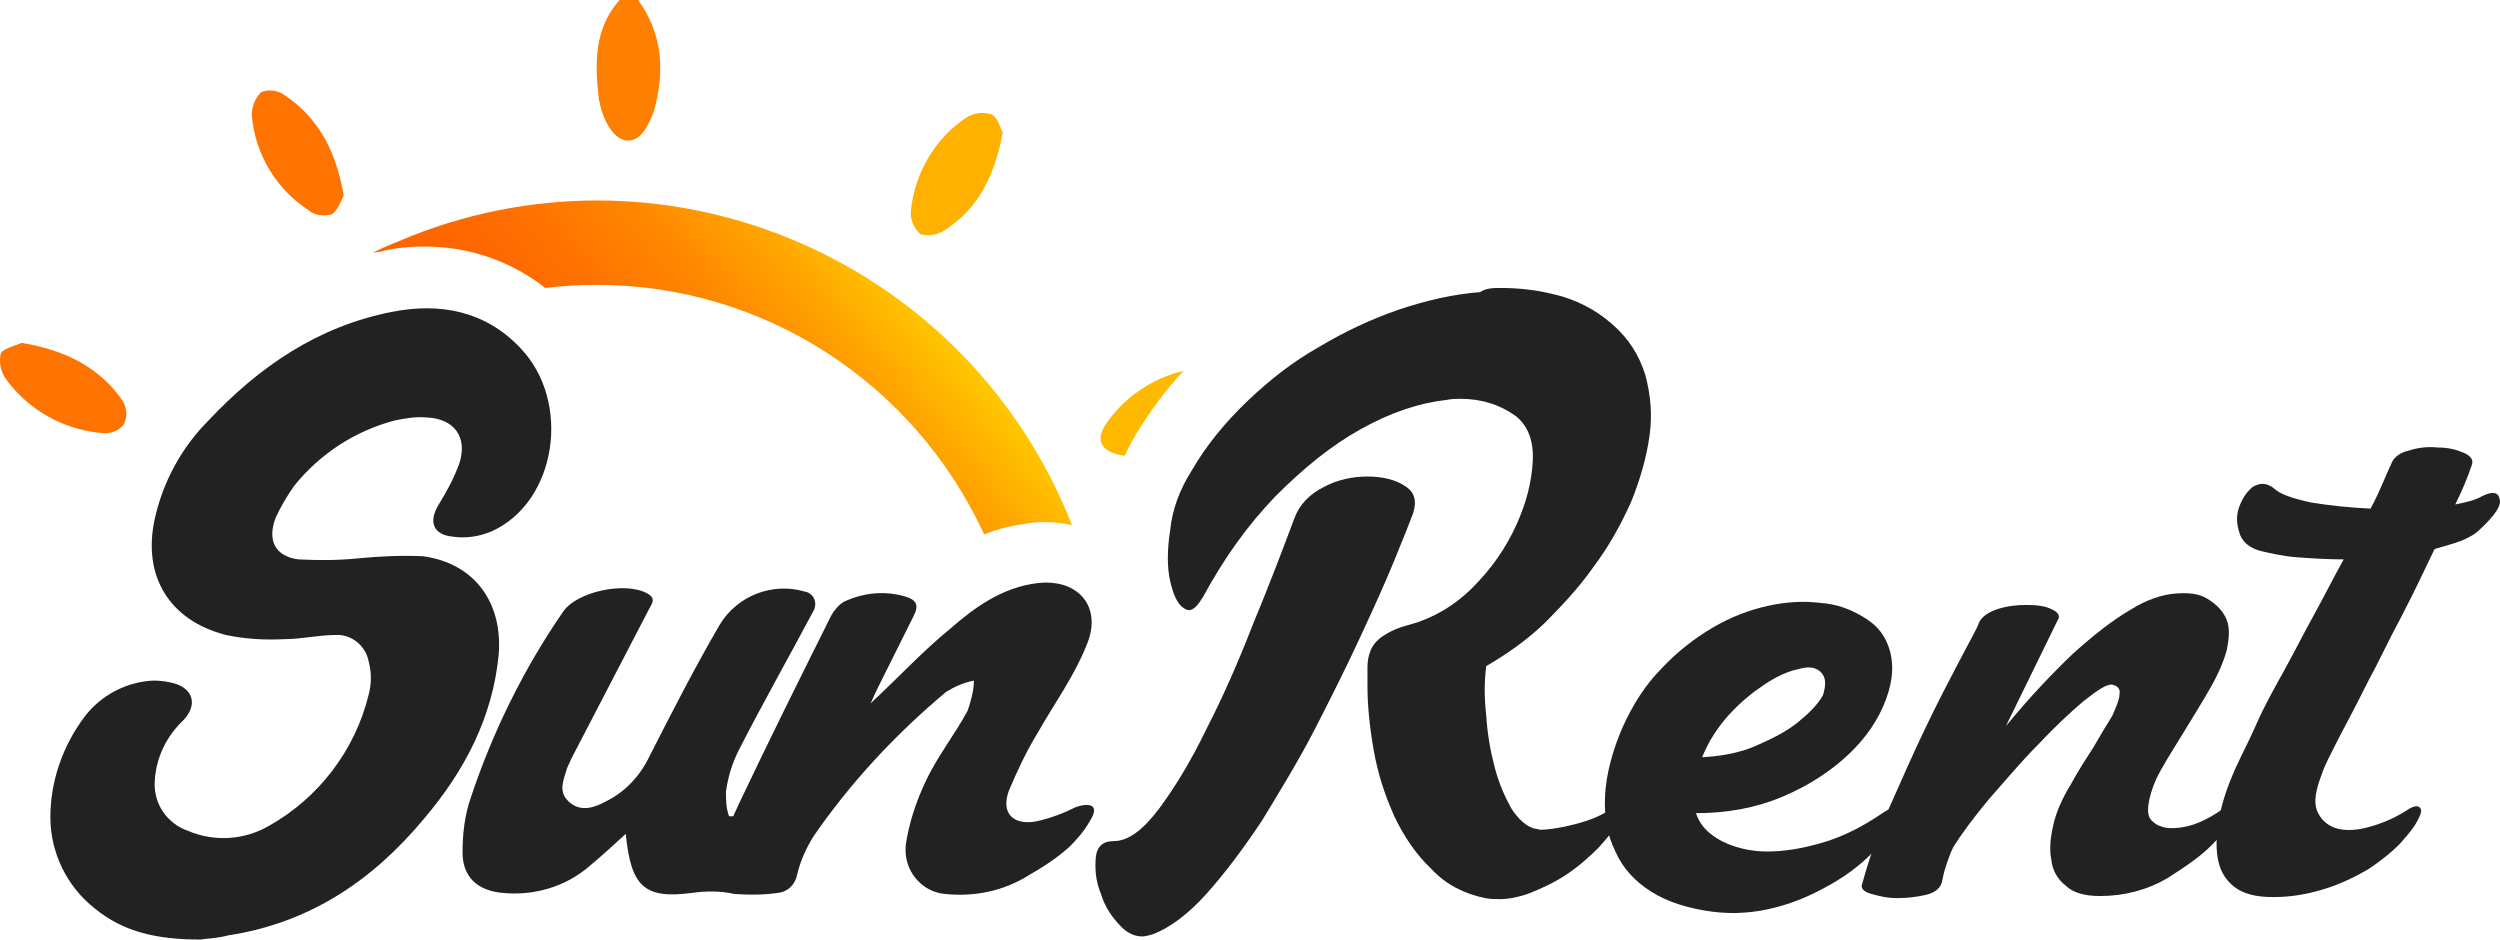
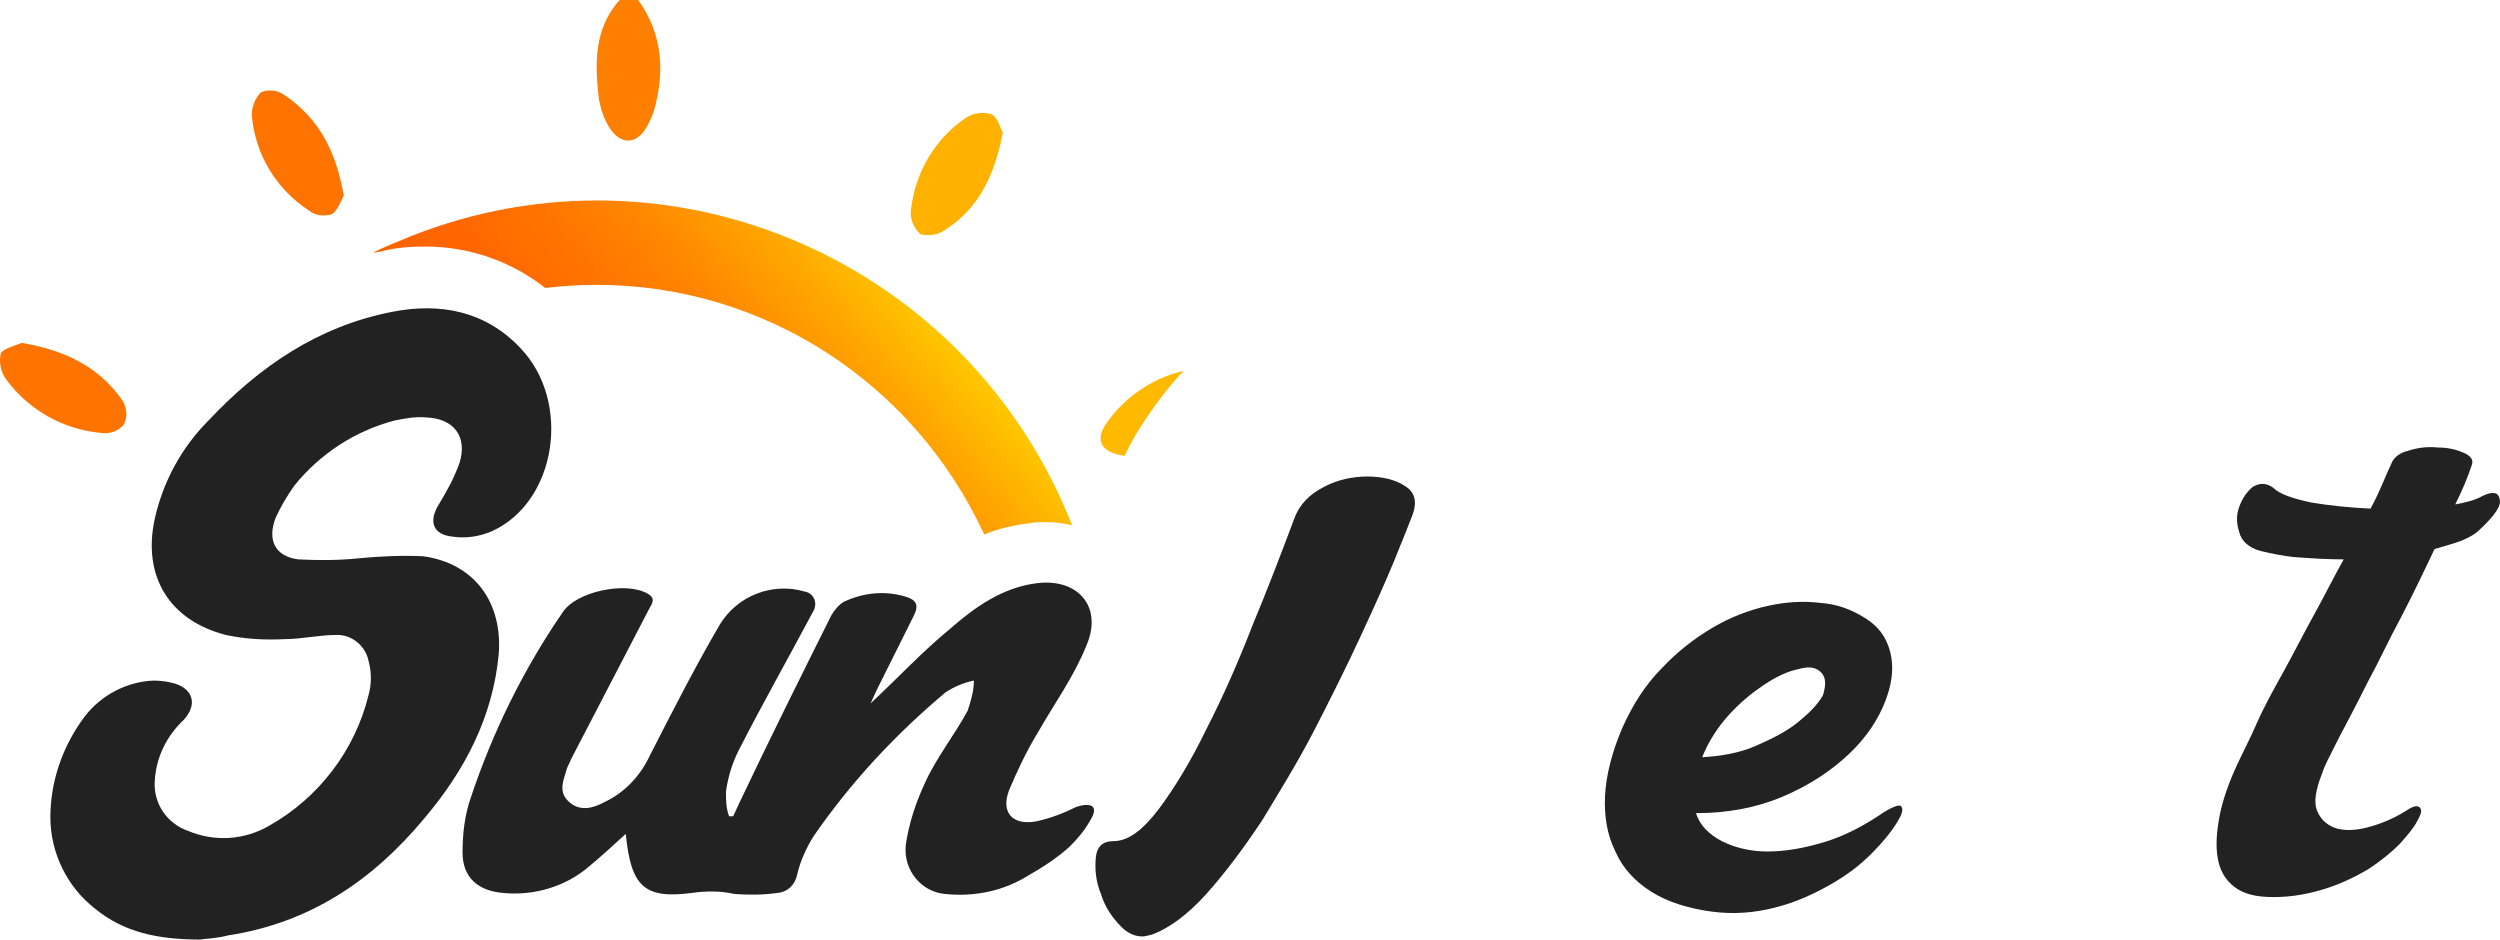
<svg xmlns="http://www.w3.org/2000/svg" width="306" height="115" viewBox="0 0 306 115" fill="none">
  <path d="M137.665 55.788C138.044 54.901 138.55 54.013 139.056 53.126C140.699 50.463 142.596 47.8 144.872 45.391C141.079 46.279 137.665 48.561 135.389 51.858C133.998 53.886 134.757 55.408 137.665 55.788Z" fill="#FFBA00" />
  <path d="M52.064 30.176C57.375 30.176 62.559 31.951 66.731 35.248C68.881 34.995 70.904 34.868 73.053 34.868C93.41 34.868 111.871 46.786 120.469 65.424C122.239 64.664 124.135 64.283 126.032 64.03C126.664 63.903 127.296 63.903 127.929 63.903C129.067 63.903 130.078 64.03 131.216 64.283C118.572 32.078 82.284 16.229 50.294 28.909C48.777 29.543 47.133 30.176 45.616 30.937L46.501 30.81C48.397 30.303 50.167 30.176 52.064 30.176Z" fill="url(#paint0_linear_2448_4117)" />
  <path d="M78.111 0C81.145 4.184 81.398 8.875 80.007 13.694C79.755 14.328 79.502 14.961 79.122 15.595C77.858 17.751 75.961 17.751 74.571 15.595C73.938 14.581 73.559 13.44 73.306 12.172C72.8 7.861 72.674 3.55 75.835 0H78.111Z" fill="#FF8000" />
  <path d="M42.075 23.964C41.696 24.598 41.317 25.866 40.558 26.246C39.546 26.5 38.535 26.373 37.776 25.739C33.857 23.203 31.201 18.892 30.822 14.074C30.822 13.059 31.201 12.045 31.96 11.284C32.971 10.904 33.983 11.031 34.868 11.665C39.167 14.581 41.19 18.765 42.075 23.964Z" fill="#FF7300" />
  <path d="M122.745 16.229C121.733 21.428 119.836 25.485 115.664 28.148C114.779 28.782 113.641 28.909 112.629 28.655C111.871 27.894 111.365 26.88 111.491 25.739C111.997 21.174 114.399 16.99 118.193 14.454C119.078 13.82 120.216 13.694 121.227 13.947C122.112 14.201 122.365 15.595 122.745 16.229Z" fill="#FFB100" />
  <path d="M2.626 41.968C8.063 42.856 12.235 45.011 15.017 49.068C15.523 49.956 15.649 50.97 15.143 51.985C14.511 52.745 13.5 53.126 12.488 52.999C7.81 52.618 3.511 50.209 0.729 46.406C0.097 45.518 -0.156 44.377 0.097 43.236C0.476 42.602 1.867 42.348 2.626 41.968Z" fill="#FF7300" />
  <path d="M278.267 59.719C279.026 60.48 280.543 60.987 282.819 61.494C285.095 61.874 287.497 62.128 290.152 62.255C290.785 61.114 291.29 59.972 291.67 59.085C292.049 58.197 292.428 57.31 292.681 56.803C292.934 56.042 293.693 55.408 294.831 55.154C295.969 54.774 297.233 54.647 298.371 54.774C299.636 54.774 300.647 55.028 301.532 55.408C302.417 55.788 302.797 56.295 302.544 56.929C302.038 58.451 301.406 59.972 300.521 61.748C301.785 61.494 302.923 61.24 303.808 60.733C305.072 60.099 305.831 60.226 305.958 61.114C306.21 61.874 305.325 63.142 303.555 64.79C302.923 65.424 302.164 65.805 301.279 66.185C300.268 66.566 299.256 66.819 297.992 67.2C296.727 69.862 295.463 72.525 293.946 75.441C292.428 78.23 291.164 81.02 289.773 83.556C288.509 86.091 287.244 88.501 286.233 90.402C285.221 92.431 284.463 93.826 284.21 94.713C283.451 96.615 283.198 98.137 283.578 99.151C283.957 100.165 284.715 100.926 285.727 101.307C286.739 101.687 288.129 101.687 289.647 101.307C291.164 100.926 292.808 100.292 294.451 99.278C295.337 98.644 295.969 98.517 296.222 98.897C296.474 99.151 296.348 99.658 295.842 100.546C295.463 101.307 294.704 102.194 293.693 103.335C292.681 104.35 291.417 105.364 289.9 106.378C288.382 107.266 286.612 108.153 284.589 108.787C282.566 109.421 280.543 109.802 278.267 109.802C276.118 109.802 274.6 109.421 273.462 108.534C272.324 107.646 271.692 106.505 271.439 104.983C271.186 103.462 271.313 101.814 271.692 99.785C272.071 97.883 272.83 95.728 273.842 93.572C274.474 92.177 275.359 90.529 276.244 88.501C277.129 86.472 278.267 84.443 279.531 82.161C280.796 79.879 281.934 77.597 283.198 75.314C284.463 73.032 285.601 70.75 286.865 68.468C284.842 68.468 282.945 68.341 281.175 68.214C279.405 68.087 277.888 67.707 276.75 67.453C275.232 67.073 274.347 66.185 274.094 65.171C273.715 64.03 273.715 63.015 274.094 62.001C274.474 60.987 274.98 60.226 275.738 59.592C276.623 59.085 277.382 59.085 278.267 59.719Z" fill="#222222" />
-   <path d="M227.944 108.153C228.702 105.364 229.714 102.321 231.231 98.897C232.748 95.474 234.139 92.304 235.656 89.135C237.174 85.965 238.565 83.302 239.829 80.893C241.093 78.484 241.978 76.963 242.231 76.202C242.611 75.441 243.369 74.934 244.507 74.553C245.645 74.173 246.91 74.046 248.048 74.046C249.312 74.046 250.324 74.173 251.082 74.553C251.967 74.934 252.22 75.441 251.841 75.948L245.519 88.881C248.427 85.331 251.209 82.415 253.737 80.005C256.266 77.723 258.542 75.948 260.692 74.68C262.715 73.412 264.611 72.778 266.255 72.652C267.899 72.525 269.163 72.652 270.175 73.286C271.439 74.046 272.198 74.934 272.577 75.948C272.957 76.963 272.83 78.104 272.577 79.498C272.198 80.893 271.566 82.415 270.554 84.19C269.543 85.965 268.278 87.993 266.887 90.276C265.623 92.304 264.611 93.953 263.979 95.221C263.347 96.615 263.094 97.63 262.968 98.517C262.841 99.405 262.968 100.039 263.347 100.419C263.726 100.799 264.106 101.053 264.611 101.18C265.244 101.433 266.255 101.433 267.52 101.18C268.784 100.926 270.175 100.292 271.692 99.278C273.083 98.39 273.715 98.517 273.462 99.405C273.336 100.419 272.451 101.687 271.06 103.082C269.669 104.603 267.646 105.998 265.244 107.519C262.841 108.914 260.06 109.675 257.025 109.675C255.255 109.675 253.737 109.294 252.852 108.407C251.841 107.646 251.209 106.505 251.082 105.237C250.829 103.969 250.956 102.574 251.335 100.926C251.714 99.278 252.473 97.63 253.485 95.981C254.37 94.333 255.381 92.811 256.266 91.417C257.151 89.895 257.91 88.627 258.542 87.613C259.048 86.472 259.427 85.584 259.427 84.95C259.554 84.316 259.174 83.936 258.542 83.809C257.91 83.683 256.772 84.443 255.002 85.838C253.358 87.233 251.462 89.008 249.438 91.163C247.415 93.192 245.519 95.474 243.496 97.756C241.599 100.039 240.082 102.067 239.07 103.716C238.691 104.476 238.438 105.237 238.185 105.998C237.932 106.759 237.806 107.393 237.679 108.026C237.427 108.787 236.794 109.294 235.656 109.548C234.518 109.802 233.38 109.928 232.243 109.928C230.978 109.928 229.967 109.675 229.082 109.421C228.07 109.168 227.691 108.66 227.944 108.153Z" fill="#222222" />
  <path d="M231.104 78.991C231.863 81.02 231.737 83.175 230.852 85.584C229.966 87.993 228.449 90.276 226.3 92.304C224.15 94.333 221.495 96.108 218.207 97.503C214.92 98.897 211.38 99.531 207.586 99.531C208.092 101.053 209.104 102.067 210.747 102.955C212.265 103.716 214.161 104.223 216.311 104.223C218.46 104.223 220.736 103.842 223.265 103.082C225.794 102.321 228.196 101.053 230.599 99.405C231.863 98.644 232.622 98.39 232.748 98.771C233.001 99.151 232.748 99.785 232.116 100.799C231.484 101.814 230.472 103.082 229.081 104.476C227.691 105.871 226.047 107.139 224.024 108.28C222.001 109.421 219.851 110.435 217.322 111.069C214.92 111.703 212.265 111.957 209.483 111.577C206.701 111.196 204.173 110.435 202.149 109.168C200.126 107.9 198.609 106.251 197.724 104.223C196.713 102.194 196.333 99.912 196.46 97.376C196.586 94.84 197.345 91.924 198.609 89.008C199.874 86.218 201.391 83.809 203.414 81.781C205.31 79.752 207.46 78.104 209.609 76.836C211.759 75.568 214.035 74.68 216.311 74.173C218.587 73.666 220.736 73.539 222.759 73.793C224.782 73.919 226.426 74.553 227.943 75.441C229.461 76.329 230.472 77.343 231.104 78.991ZM222.886 82.288C222.254 81.654 221.368 81.527 220.104 81.907C218.84 82.161 217.449 82.795 215.932 83.809C214.414 84.824 213.023 85.965 211.633 87.486C210.242 89.008 209.104 90.783 208.345 92.685C210.621 92.558 212.897 92.177 214.92 91.29C216.943 90.402 218.713 89.515 220.104 88.374C221.495 87.233 222.506 86.218 223.139 85.077C223.518 83.809 223.518 82.922 222.886 82.288Z" fill="#222222" />
-   <path d="M195.701 103.716C196.712 102.574 197.598 101.56 198.103 100.673C198.609 99.785 198.862 99.278 198.609 98.897C198.483 98.771 198.356 98.771 198.23 98.771C197.977 98.771 197.345 99.024 196.586 99.405C195.069 100.292 193.299 100.799 191.528 101.18C190.264 101.433 189.252 101.56 188.62 101.56C188.367 101.56 188.115 101.433 187.862 101.433C186.85 101.18 185.839 100.292 184.953 98.897C184.195 97.503 183.436 95.854 182.93 93.826C182.425 91.924 182.045 89.768 181.919 87.613C181.666 85.457 181.666 83.429 181.919 81.527C184.321 80.132 186.724 78.484 189 76.329C191.149 74.173 193.299 71.891 195.069 69.355C196.965 66.819 198.356 64.283 199.621 61.494C200.759 58.705 201.517 56.042 201.897 53.379C202.276 50.717 202.023 48.308 201.391 45.898C200.632 43.489 199.368 41.461 197.345 39.686C195.322 37.911 192.919 36.643 190.138 36.009C188.114 35.502 185.965 35.248 183.689 35.248C182.804 35.248 181.919 35.248 181.16 35.755C177.873 36.009 174.585 36.77 171.171 37.911C167.884 39.052 164.596 40.573 161.435 42.475C158.274 44.25 155.366 46.532 152.711 49.068C149.929 51.731 147.653 54.52 145.883 57.563C144.366 59.972 143.481 62.382 143.228 64.917C142.849 67.326 142.849 69.482 143.228 71.13C143.607 72.778 144.113 73.919 144.872 74.427C145.125 74.553 145.251 74.68 145.504 74.68C146.136 74.68 146.642 74.046 147.274 73.032C149.803 68.341 152.711 64.283 156.125 60.733C159.539 57.31 162.953 54.52 166.62 52.492C170.286 50.463 173.7 49.322 177.114 48.941C177.746 48.815 178.252 48.815 178.758 48.815C181.413 48.815 183.689 49.575 185.586 50.97C186.977 52.111 187.735 53.886 187.609 56.422C187.482 58.958 186.85 61.494 185.586 64.283C184.321 67.073 182.551 69.609 180.275 71.891C177.999 74.173 175.344 75.695 172.562 76.455C171.045 76.836 170.033 77.343 169.275 77.85C168.516 78.357 168.01 78.991 167.758 79.625C167.505 80.259 167.378 80.893 167.378 81.654C167.378 82.415 167.378 83.175 167.378 83.936C167.378 86.345 167.631 88.881 168.137 91.797C168.643 94.713 169.528 97.376 170.666 99.912C171.804 102.321 173.321 104.603 175.218 106.378C176.988 108.28 179.264 109.421 181.792 109.928C182.425 110.055 182.93 110.055 183.563 110.055C184.701 110.055 185.839 109.802 186.977 109.421C188.62 108.787 190.264 108.026 191.781 107.012C193.299 105.998 194.563 104.857 195.701 103.716Z" fill="#222222" />
  <path d="M172.942 62.889C173.447 61.367 173.195 60.226 171.93 59.465C170.792 58.705 169.148 58.324 167.378 58.324C165.608 58.324 163.711 58.705 162.068 59.592C160.298 60.48 159.033 61.748 158.401 63.523C156.884 67.58 155.24 71.891 153.343 76.455C151.573 81.02 149.677 85.331 147.653 89.261C145.757 93.192 143.734 96.488 141.837 99.024C139.814 101.687 138.044 102.955 136.274 102.955C135.009 102.955 134.251 103.589 134.124 104.983C133.998 106.378 134.124 107.9 134.756 109.421C135.262 111.069 136.147 112.337 137.285 113.478C138.044 114.239 138.929 114.62 139.814 114.62C140.193 114.62 140.573 114.493 141.079 114.366C143.102 113.605 145.378 111.957 147.653 109.421C149.929 106.885 152.205 103.842 154.481 100.419C156.631 96.869 158.907 93.192 160.93 89.261C162.953 85.331 164.849 81.527 166.493 77.977C168.137 74.427 169.528 71.384 170.666 68.594C171.804 65.805 172.562 63.903 172.942 62.889Z" fill="#222222" />
  <path d="M133.366 100.546C132.733 101.687 131.848 102.701 130.963 103.589C129.446 104.983 127.676 106.125 125.906 107.139C122.871 109.041 119.331 109.802 115.664 109.421C112.756 109.168 110.606 106.505 110.859 103.589V103.462C111.238 100.799 112.124 98.137 113.262 95.728C114.652 92.685 116.802 90.022 118.446 86.979C118.825 85.838 119.204 84.57 119.204 83.302C117.94 83.556 116.802 84.063 115.79 84.697C109.595 89.895 104.158 95.728 99.606 102.321C98.721 103.716 97.962 105.364 97.583 107.012C97.33 108.28 96.445 109.168 95.18 109.294C93.41 109.548 91.64 109.548 89.87 109.421C88.226 109.041 86.456 109.041 84.686 109.294C78.87 110.055 77.226 108.534 76.594 102.067C75.076 103.462 73.686 104.73 72.168 105.998C69.26 108.534 65.34 109.675 61.547 109.294C58.513 109.041 56.616 107.392 56.616 104.349C56.616 102.067 56.869 99.785 57.627 97.629C60.283 89.642 64.076 81.907 68.881 74.934C70.525 72.398 76.594 71.13 79.249 72.652C80.387 73.285 79.755 73.919 79.375 74.68C76.214 80.766 73.053 86.852 69.892 92.938C69.766 93.319 69.513 93.699 69.387 94.079C69.007 95.474 68.249 96.869 69.639 98.137C71.03 99.405 72.674 98.897 74.065 98.137C76.467 96.996 78.364 94.967 79.502 92.558C82.284 87.106 85.065 81.654 88.1 76.455C90.249 72.905 94.548 71.257 98.468 72.398C99.353 72.525 99.985 73.412 99.732 74.3C99.732 74.553 99.606 74.68 99.48 74.934C96.445 80.639 93.284 86.218 90.376 91.924C89.617 93.445 89.111 95.094 88.859 96.869C88.859 97.883 88.859 98.897 89.238 99.912H89.743L90.502 98.263C94.169 90.529 97.962 82.922 101.755 75.314C102.135 74.68 102.641 74.046 103.273 73.666C105.675 72.525 108.33 72.271 110.859 73.032C112.124 73.412 112.503 74.046 111.871 75.314C110.353 78.357 108.836 81.4 107.319 84.443C107.066 84.95 106.813 85.584 106.56 86.091C109.848 83.049 112.882 79.752 116.296 76.963C119.331 74.3 122.745 71.891 126.917 71.384C131.975 70.75 135.009 74.3 132.986 78.991C131.469 82.795 129.067 86.091 127.044 89.642C125.653 91.924 124.515 94.333 123.503 96.742C122.492 99.405 123.883 101.053 126.791 100.546C128.561 100.165 130.205 99.531 131.722 98.771C133.239 98.263 134.757 98.39 133.366 100.546Z" fill="#222222" />
  <path d="M24.5 115C19.316 115 15.143 114.112 11.603 111.196C8.189 108.534 6.166 104.349 6.166 100.039C6.166 95.601 7.683 91.29 10.339 87.74C12.362 85.077 15.523 83.429 18.81 83.302C19.695 83.302 20.58 83.429 21.465 83.683C23.741 84.443 24.121 86.345 22.477 88.12C20.328 90.149 19.063 92.811 18.937 95.728C18.81 98.39 20.454 100.799 22.983 101.687C26.27 103.082 29.937 102.828 32.972 101.053C39.041 97.629 43.466 91.797 45.11 85.077C45.489 83.683 45.489 82.288 45.11 80.893C44.731 78.991 42.96 77.597 41.064 77.723C39.041 77.723 36.891 78.23 34.868 78.23C32.466 78.357 30.063 78.23 27.661 77.723C20.707 75.948 17.419 70.496 18.937 63.523C19.948 58.958 22.224 54.774 25.512 51.477C31.707 44.884 38.914 39.939 48.018 38.164C53.834 37.023 59.398 38.038 63.697 42.602C70.019 49.195 68.122 61.494 60.156 65.044C58.639 65.678 56.995 65.932 55.352 65.678C52.949 65.424 52.444 63.776 53.708 61.748C54.719 60.099 55.605 58.451 56.237 56.676C57.248 53.506 55.605 51.224 52.191 51.097C50.8 50.97 49.535 51.224 48.271 51.477C43.466 52.745 39.167 55.535 36.006 59.465C35.121 60.733 34.362 62.001 33.73 63.396C32.719 66.058 33.604 68.087 36.512 68.468C38.914 68.594 41.443 68.594 43.846 68.341C46.501 68.087 49.156 67.96 51.811 68.087C58.133 68.975 61.547 73.793 61.041 80.132C60.283 87.867 56.869 94.333 51.938 100.165C45.616 107.773 37.903 112.971 27.914 114.493C26.523 114.873 25.259 114.873 24.5 115Z" fill="#222222" />
  <defs>
    <linearGradient id="paint0_linear_2448_4117" x1="71.524" y1="61.855" x2="107.963" y2="31.369" gradientUnits="userSpaceOnUse">
      <stop stop-color="#FF6200" />
      <stop offset="0.19" stop-color="#FF6600" />
      <stop offset="0.39" stop-color="#FF7300" />
      <stop offset="0.6" stop-color="#FF8800" />
      <stop offset="0.81" stop-color="#FFA600" />
      <stop offset="1" stop-color="#FFC800" />
    </linearGradient>
  </defs>
</svg>